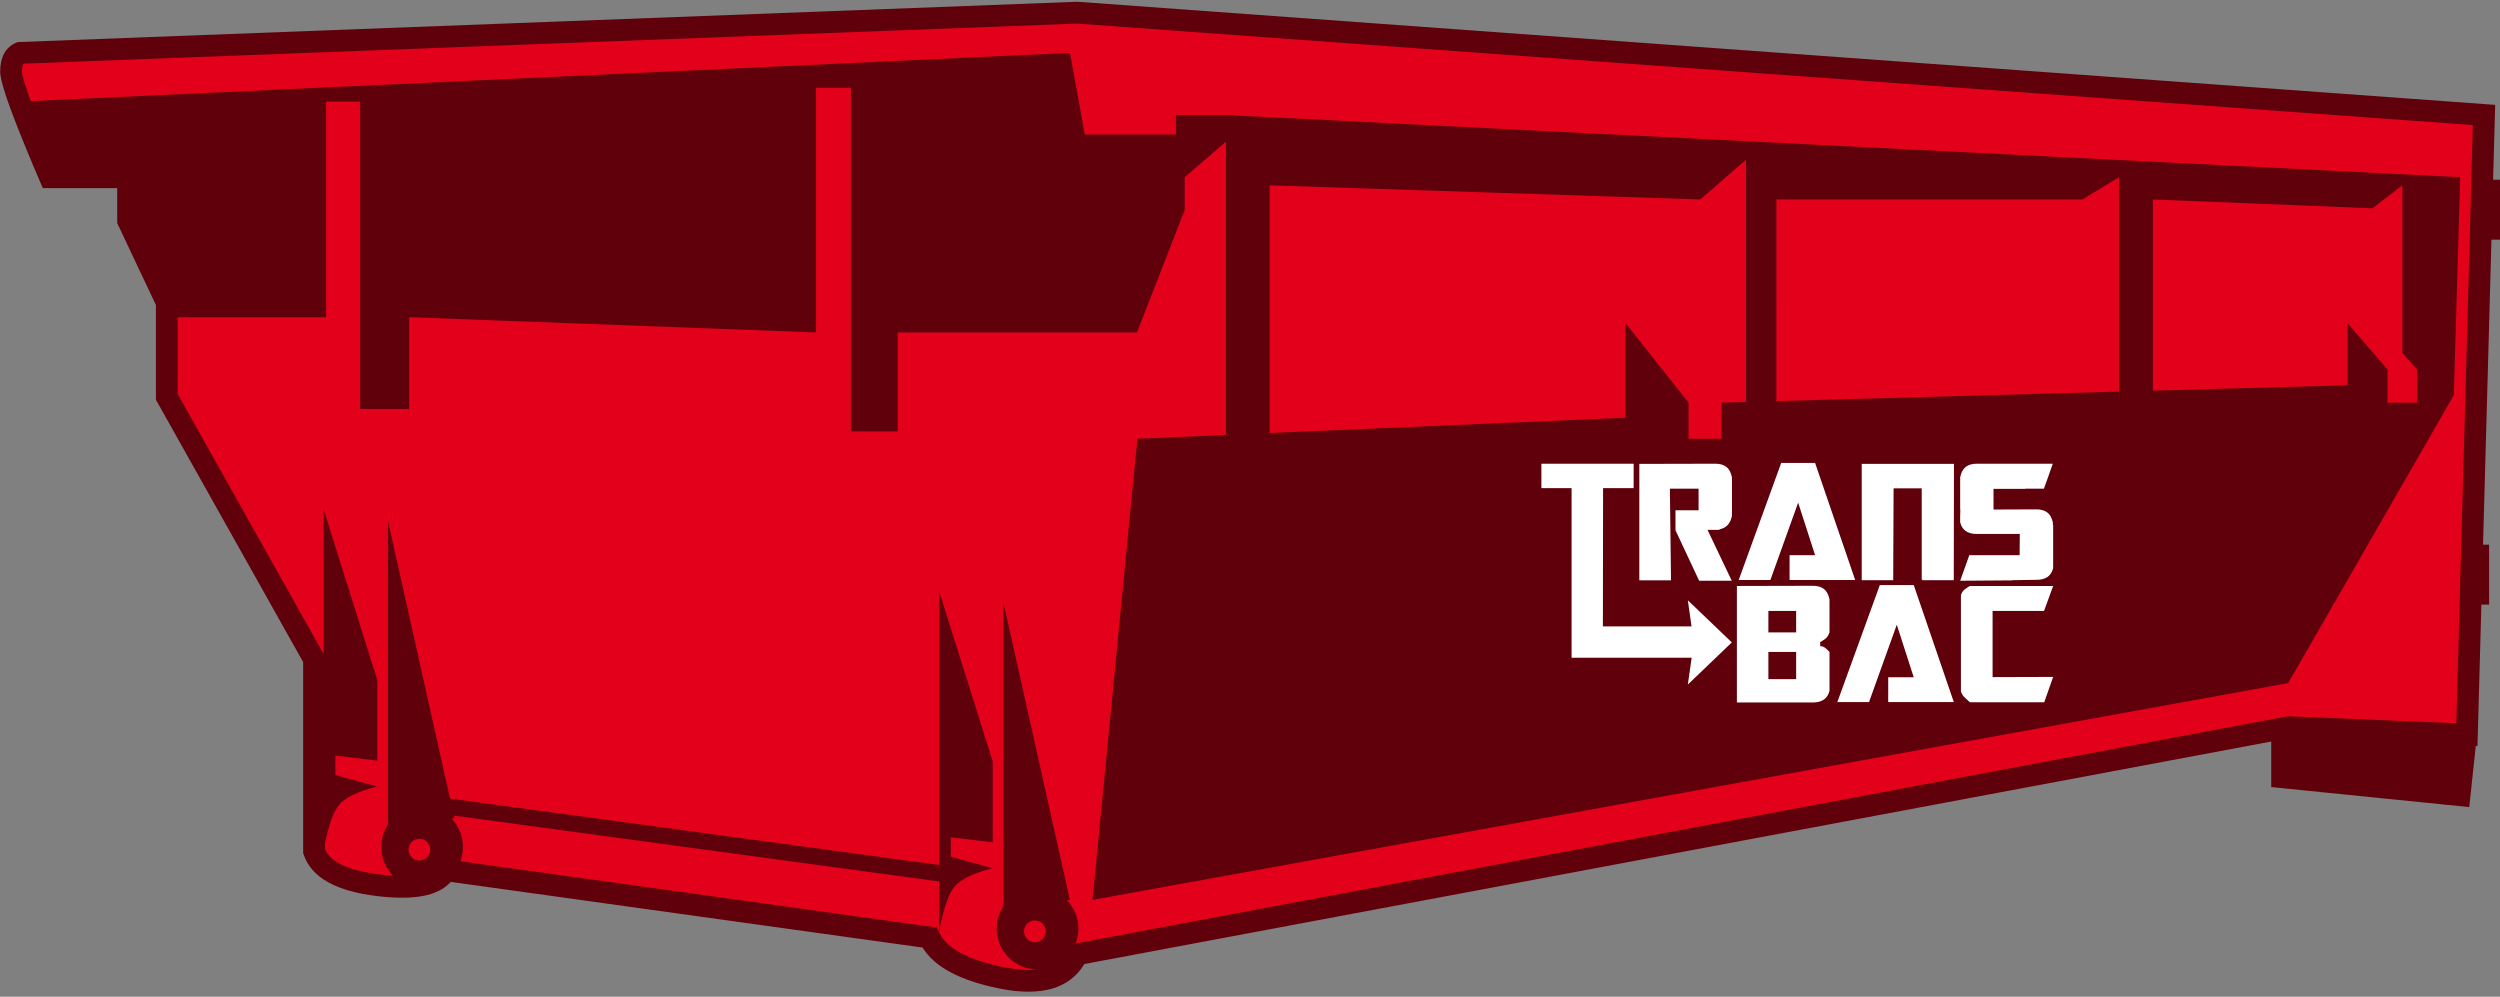
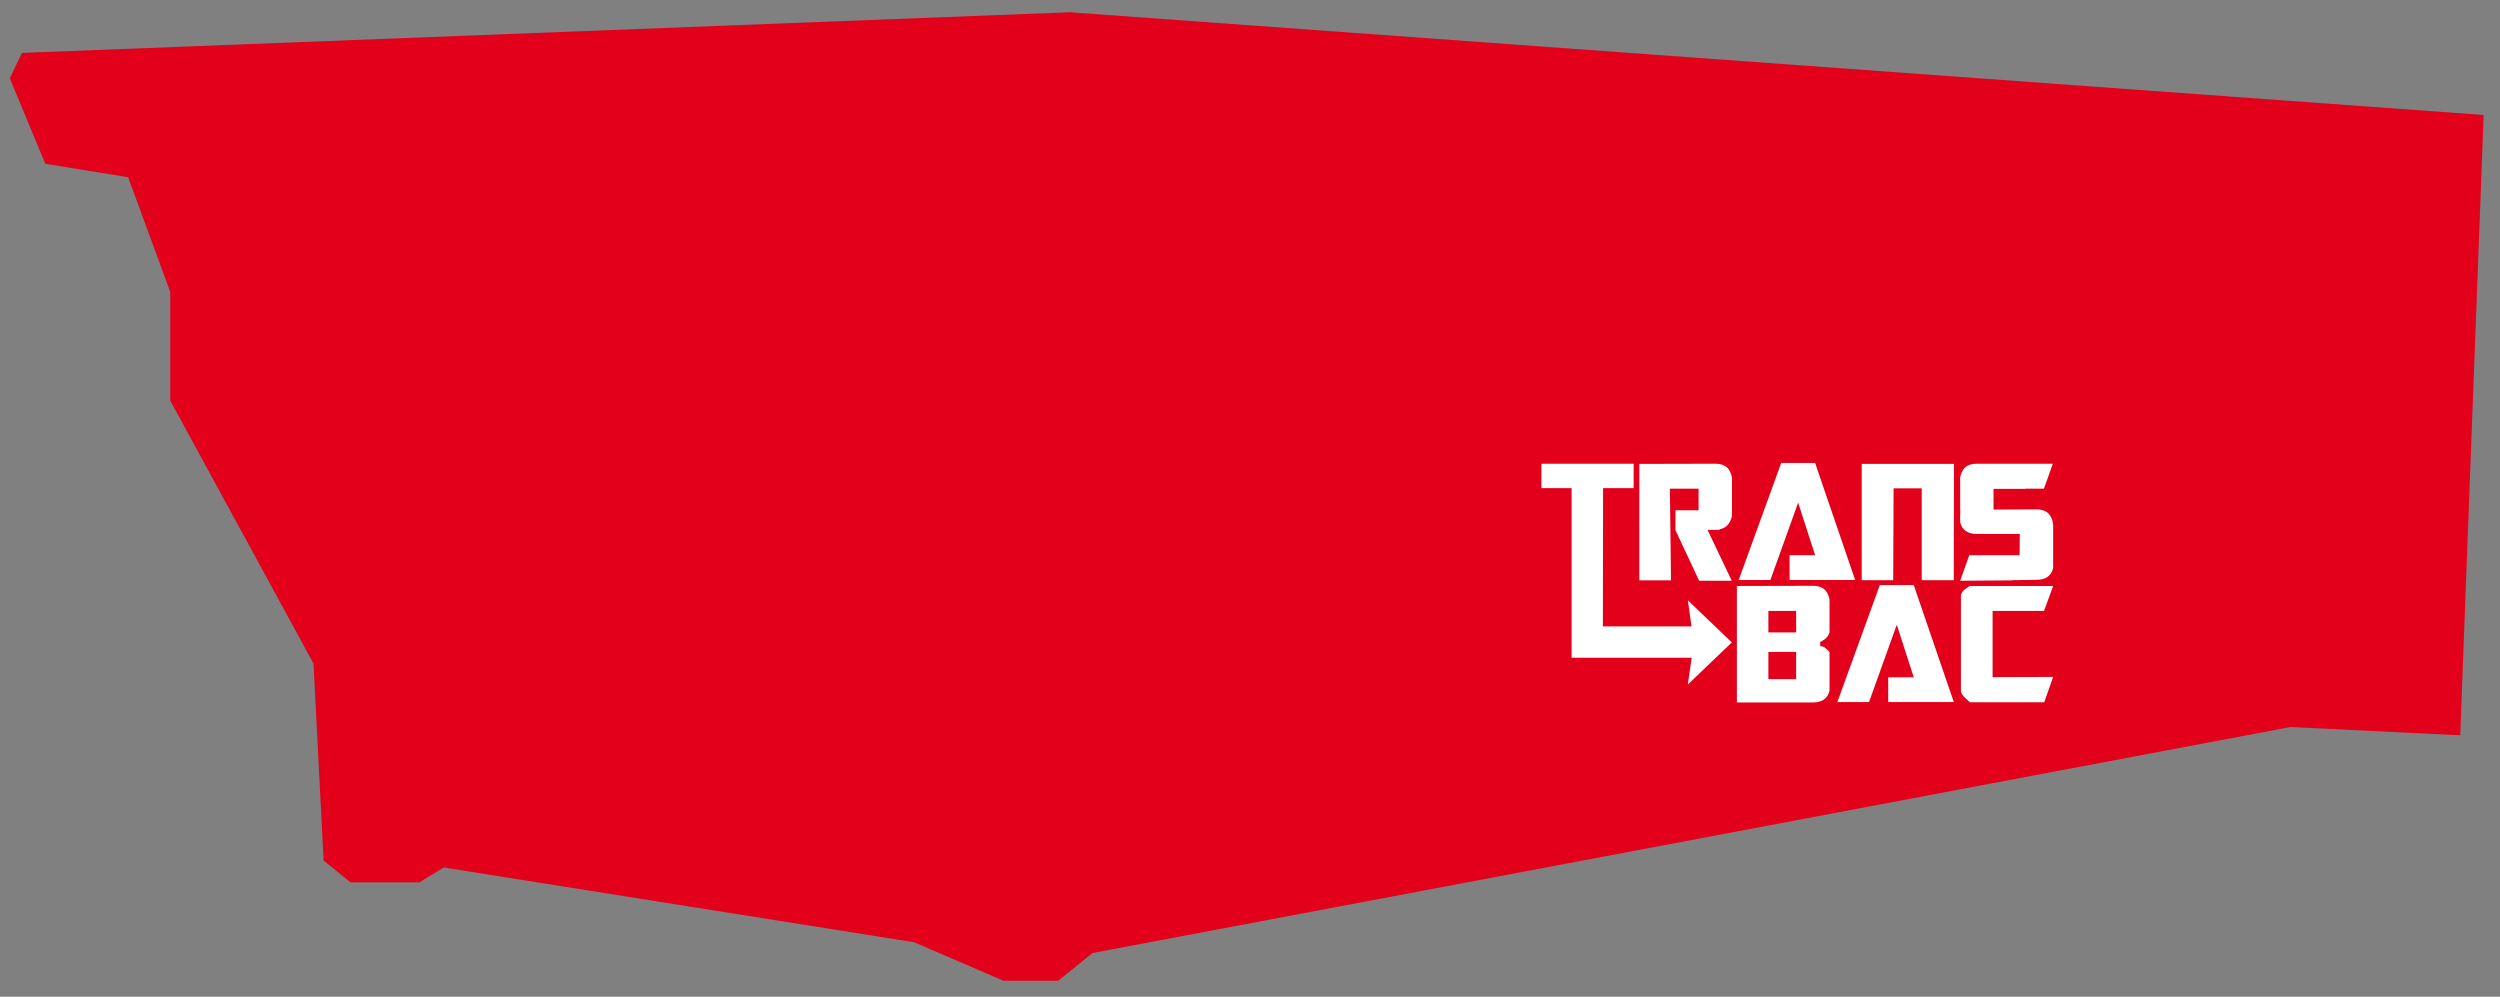
<svg xmlns="http://www.w3.org/2000/svg" width="459px" height="183px" viewBox="0 0 459 183" version="1.1">
  <rect x="0" y="0" width="459" height="183" fill="#808080" stroke="none" />
  <title>dumpster</title>
  <g id="Page-1" stroke="none" stroke-width="1" fill="none" fill-rule="evenodd">
    <g id="dumpster" transform="translate(0.038, 0.326)">
      <polygon id="Path-8" fill="#E2001A" points="4 9.384 196.392 1.922 455.962 20.783 451.656 134.674 420.486 133.154 200.548 174.647 194.242 179.736 184.19 179.736 172.381 174.647 167.813 172.674 81.425 158.945 76.962 161.667 64.303 161.667 59.381 157.674 57.521 121.496 31.22 73.231 31.22 53.26 23.483 32.212 8.277 29.742 1.765 14.043" />
-       <path d="M197.659,0 L197.88,0.004 L458.076,18.927 L457.696,32.674 L458.962,32.674 L458.962,43.674 L457.393,43.674 L455.847,99.674 L456.962,99.674 L456.962,110.674 L455.543,110.674 L454.827,136.636 L454.513,136.622 L453.319,147.857 L416.962,144.177 L416.961,135.818 L199.044,176.669 L198.973,176.789 C196.278,181.197 191.081,182.623 183.844,181.242 L183.844,181.242 L183.432,181.161 C176.318,179.715 171.585,177.274 169.359,173.657 L169.359,173.657 L169.351,173.644 L82.719,161.589 L82.598,161.724 C80.273,164.2 75.924,164.937 69.685,164.25 L69.685,164.25 L69.256,164.201 C61.835,163.32 57.216,160.893 55.733,156.635 L55.733,156.635 L55.622,156.315 L55.622,121.238 L28.591,73.07 L28.59,55.682 L21.483,40.635 L21.483,34.212 L7.816,34.212 L6.849,31.945 L6.204,30.42 L5.394,28.488 L4.463,26.233 L3.623,24.154 L3.014,22.615 L2.463,21.185 L2.086,20.184 L1.634,18.942 L1.237,17.806 L0.896,16.774 L0.676,16.068 L0.547,15.63 L0.432,15.216 L0.331,14.828 L0.243,14.465 L0.168,14.127 L0.108,13.813 C0.099,13.763 0.09,13.713 0.082,13.665 L0.082,13.665 L0.042,13.388 C0.036,13.344 0.031,13.301 0.027,13.259 L0.027,13.259 L0.007,13.018 L0,12.802 C0,10.282 0.913,8.393 2.855,7.55 L2.855,7.55 L3.2,7.4 L197.659,0 Z M197.702,4.001 L4.268,11.362 L4.229,11.418 C4.102,11.622 4.017,11.985 4,12.607 L4,12.607 L4,12.87 L4.016,13.03 L4.044,13.22 L4.086,13.439 L4.175,13.823 L4.252,14.116 L4.392,14.609 L4.564,15.168 L4.767,15.79 L5.085,16.72 L5.359,17.49 L5.633,18.235 L196.404,9.384 L199.128,24.374 L215.86,24.374 L215.86,20.783 L226.573,20.783 L226.573,20.859 L451.656,32.212 L450.48,72.233 L420.073,125.085 L200.548,164.895 L208.786,80.221 L225.052,79.52 L225.052,25.682 L217.468,32.212 L217.468,38.249 L208.704,60.709 L164.778,60.709 L164.778,78.877 L156.18,78.877 L156.18,15.788 L149.787,15.788 L149.787,60.709 L75.086,57.911 L75.086,74.754 L66.085,74.754 L66.085,18.328 L59.833,18.328 L59.833,57.911 L32.59,57.91 L32.59,72.025 L59.381,119.761 L59.381,93.212 L69.225,124.49 L69.225,139.324 L61.533,138.393 L61.533,141.965 L69.225,144.072 C65.687,144.971 63.356,146.09 62.229,147.428 C61.218,148.63 60.349,150.995 59.623,154.524 L59.622,155.603 L59.643,155.65 C60.648,157.878 63.784,159.465 69.319,160.179 L69.319,160.179 L70.125,160.275 C70.518,160.318 70.899,160.355 71.269,160.385 L71.269,160.385 L71.992,160.438 L72.126,160.445 C70.788,159.09 69.962,157.229 69.962,155.174 C69.962,153.656 70.413,152.242 71.189,151.061 L71.19,95.323 L82.585,146.29 L172.381,158.481 L172.381,108.212 L182.225,139.49 L182.225,154.324 L174.533,153.393 L174.533,156.965 L182.225,159.072 C178.687,159.971 176.356,161.09 175.229,162.428 C174.103,163.766 173.154,166.546 172.381,170.768 L172.381,161.508 L83.283,149.412 L83.392,149.895 L82.852,149.959 C84.158,151.309 84.962,153.148 84.962,155.174 C84.962,156.097 84.795,156.98 84.491,157.797 L171.988,169.973 L172.446,170.965 C173.718,173.721 177.591,175.892 184.229,177.241 C186.664,177.736 188.707,177.876 190.393,177.674 L190.462,177.674 C186.32,177.674 182.962,174.316 182.962,170.174 C182.962,168.656 183.413,167.242 184.189,166.061 L184.19,110.323 L196.392,164.895 L195.852,164.959 C197.158,166.309 197.962,168.148 197.962,170.174 C197.962,171.135 197.781,172.054 197.452,172.899 L420.015,131.176 L450.94,132.469 L453.972,22.638 L197.702,4.001 Z M189.962,168.674 C188.857,168.674 187.962,169.57 187.962,170.674 C187.962,171.779 188.857,172.674 189.962,172.674 C191.066,172.674 191.962,171.779 191.962,170.674 C191.962,169.57 191.066,168.674 189.962,168.674 Z M76.962,153.674 C75.857,153.674 74.962,154.57 74.962,155.674 C74.962,156.779 75.857,157.674 76.962,157.674 C78.066,157.674 78.962,156.779 78.962,155.674 C78.962,154.57 78.066,153.674 76.962,153.674 Z M320.531,28.99 L312.131,36.29 L233.058,33.698 L233.057,79.176 L298.409,76.362 L298.409,59.008 L309.976,73.6 L309.976,80.221 L316.046,80.221 L316.046,73.6 L320.531,73.475 L320.531,28.99 Z M441.032,33.698 L435.52,37.921 L395.224,36.29 L395.223,71.396 L430.979,70.401 L430.979,59.008 L438.313,67.528 L438.313,73.6 L443.747,73.6 L443.747,67.528 L441.032,64.464 L441.032,33.698 Z M389.007,32.212 L382.295,36.29 L326.102,36.29 L326.101,73.32 L389.006,71.569 L389.007,32.212 Z" fill="#5F000B" />
      <g id="transbac_logo" transform="translate(282.962, 84.674)" fill="#FFFFFF">
        <path d="M49.852,22.551 C50.696,22.551 51.369,22.745 51.871,23.133 C52.373,23.52 52.715,24.159 52.898,25.049 L52.898,31.105 C52.715,31.63 52.464,32.017 52.145,32.268 C51.848,32.496 51.529,32.702 51.187,32.884 L51.187,33.637 C51.529,33.637 51.814,33.728 52.042,33.911 C52.27,34.07 52.555,34.333 52.898,34.698 L52.898,41.814 C52.57,43.189 51.627,43.906 50.069,43.966 L49.852,43.97 L49.852,43.97 L35.892,43.97 L35.892,22.585 L49.852,22.551 Z M92.318,43.936 L78.666,43.936 C78.347,43.616 78.039,43.331 77.742,43.08 C77.446,42.83 77.206,42.453 77.024,41.951 L77.024,24.262 C77.206,23.76 77.446,23.407 77.742,23.201 C78.039,22.973 78.347,22.768 78.666,22.585 L93.96,22.585 L92.284,27.17 L82.84,27.17 L82.84,39.317 L93.96,39.282 L92.318,43.936 Z M68.363,22.414 L75.72,43.902 L63.676,43.902 L63.676,39.351 L68.363,39.351 L65.25,29.702 L60.152,43.902 L54.335,43.902 L62.136,22.414 L68.363,22.414 Z M16.937,0.137 L16.937,4.619 L11.325,4.619 C11.308,13.081 11.284,21.544 11.291,30.006 L11.291,30.006 L27.566,30.006 L26.888,25.213 L34.962,32.946 L26.887,40.682 L27.589,35.755 L5.543,35.755 L5.543,4.619 L0,4.619 L0,0.137 L16.937,0.137 Z M46.773,34.698 L41.675,34.698 L41.675,39.693 L46.773,39.693 L46.773,34.698 Z M46.773,27.17 L41.675,27.17 L41.675,31.105 L46.773,31.105 L46.773,27.17 Z M31.94,0.137 C32.784,0.137 33.456,0.331 33.958,0.718 C34.46,1.106 34.802,1.745 34.985,2.634 L34.985,9.717 C34.825,10.47 34.551,11.04 34.164,11.428 C33.799,11.816 33.308,12.066 32.692,12.18 L32.692,12.283 L30.503,12.283 L34.951,21.624 L28.963,21.624 L24.618,12.351 L24.618,8.69 L28.86,8.69 L28.86,4.721 L23.591,4.721 L23.796,21.555 L17.98,21.555 L17.98,11.257 L17.946,11.222 L17.98,11.188 L17.98,0.171 L31.94,0.137 Z M93.892,0.137 C93.55,1.14 93.242,2.018 92.968,2.771 C92.749,3.355 92.552,3.895 92.377,4.392 L92.249,4.756 L92.249,4.756 L92.249,4.721 L88.828,4.721 L88.828,4.756 L83.011,4.756 L83.011,8.553 L90.881,8.519 C91.725,8.519 92.398,8.713 92.9,9.101 C93.401,9.489 93.744,10.127 93.926,11.017 C93.926,11.063 93.915,11.12 93.892,11.188 L93.892,11.325 L93.96,11.325 L93.96,19.297 C93.618,20.734 92.603,21.453 90.915,21.453 L86.501,21.521 L86.501,21.555 L76.887,21.624 L78.563,16.936 L87.802,16.936 L87.836,13.036 L79.932,13.036 C78.244,13.036 77.229,12.317 76.887,10.88 L76.887,9.717 C76.91,9.306 76.921,8.918 76.921,8.553 L76.887,8.553 L76.887,2.634 C77.069,1.745 77.412,1.106 77.913,0.718 C78.415,0.33 79.088,0.137 79.932,0.137 L93.892,0.137 Z M75.747,0.171 L75.713,21.521 L69.931,21.521 L69.931,21.419 L69.828,21.419 L69.828,4.653 L64.662,4.653 L64.593,21.521 L58.811,21.521 L58.811,0.171 L75.747,0.171 Z M50.253,0 L57.61,21.487 L45.566,21.487 L45.566,16.936 L50.253,16.936 L47.14,7.288 L42.042,21.487 L36.225,21.487 L44.026,0 L50.253,0 Z" id="Combined-Shape" />
      </g>
    </g>
  </g>
</svg>